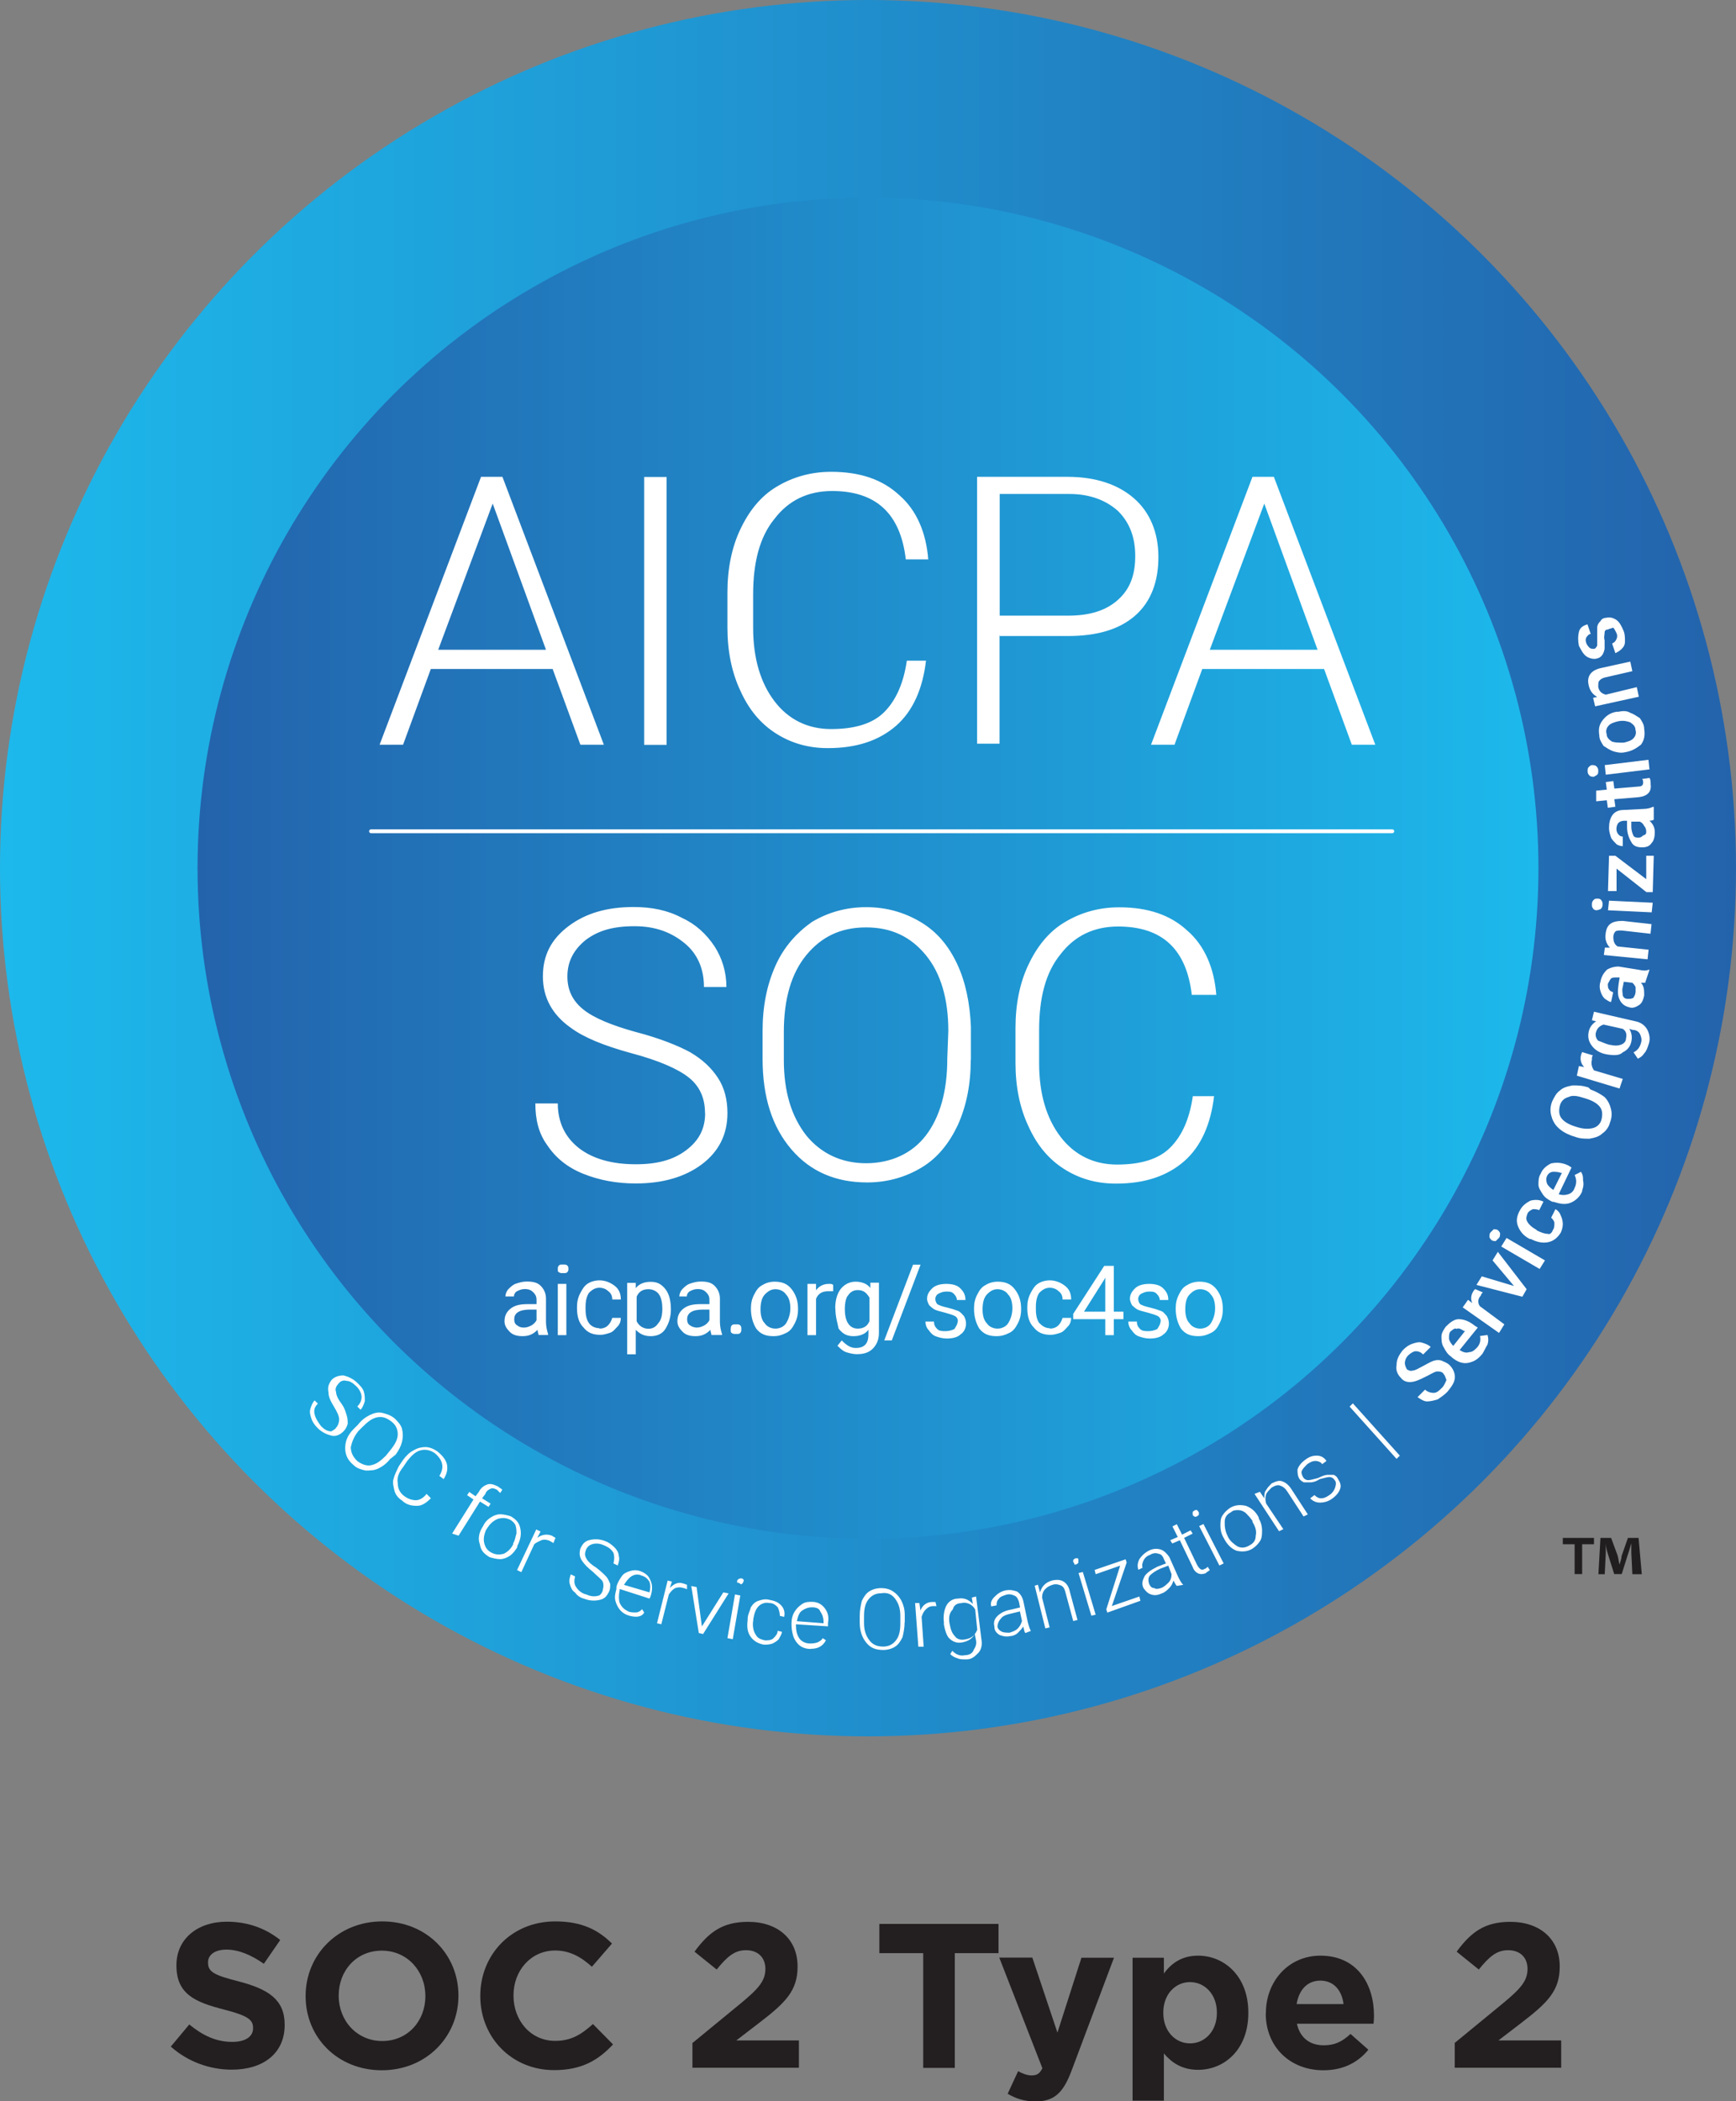
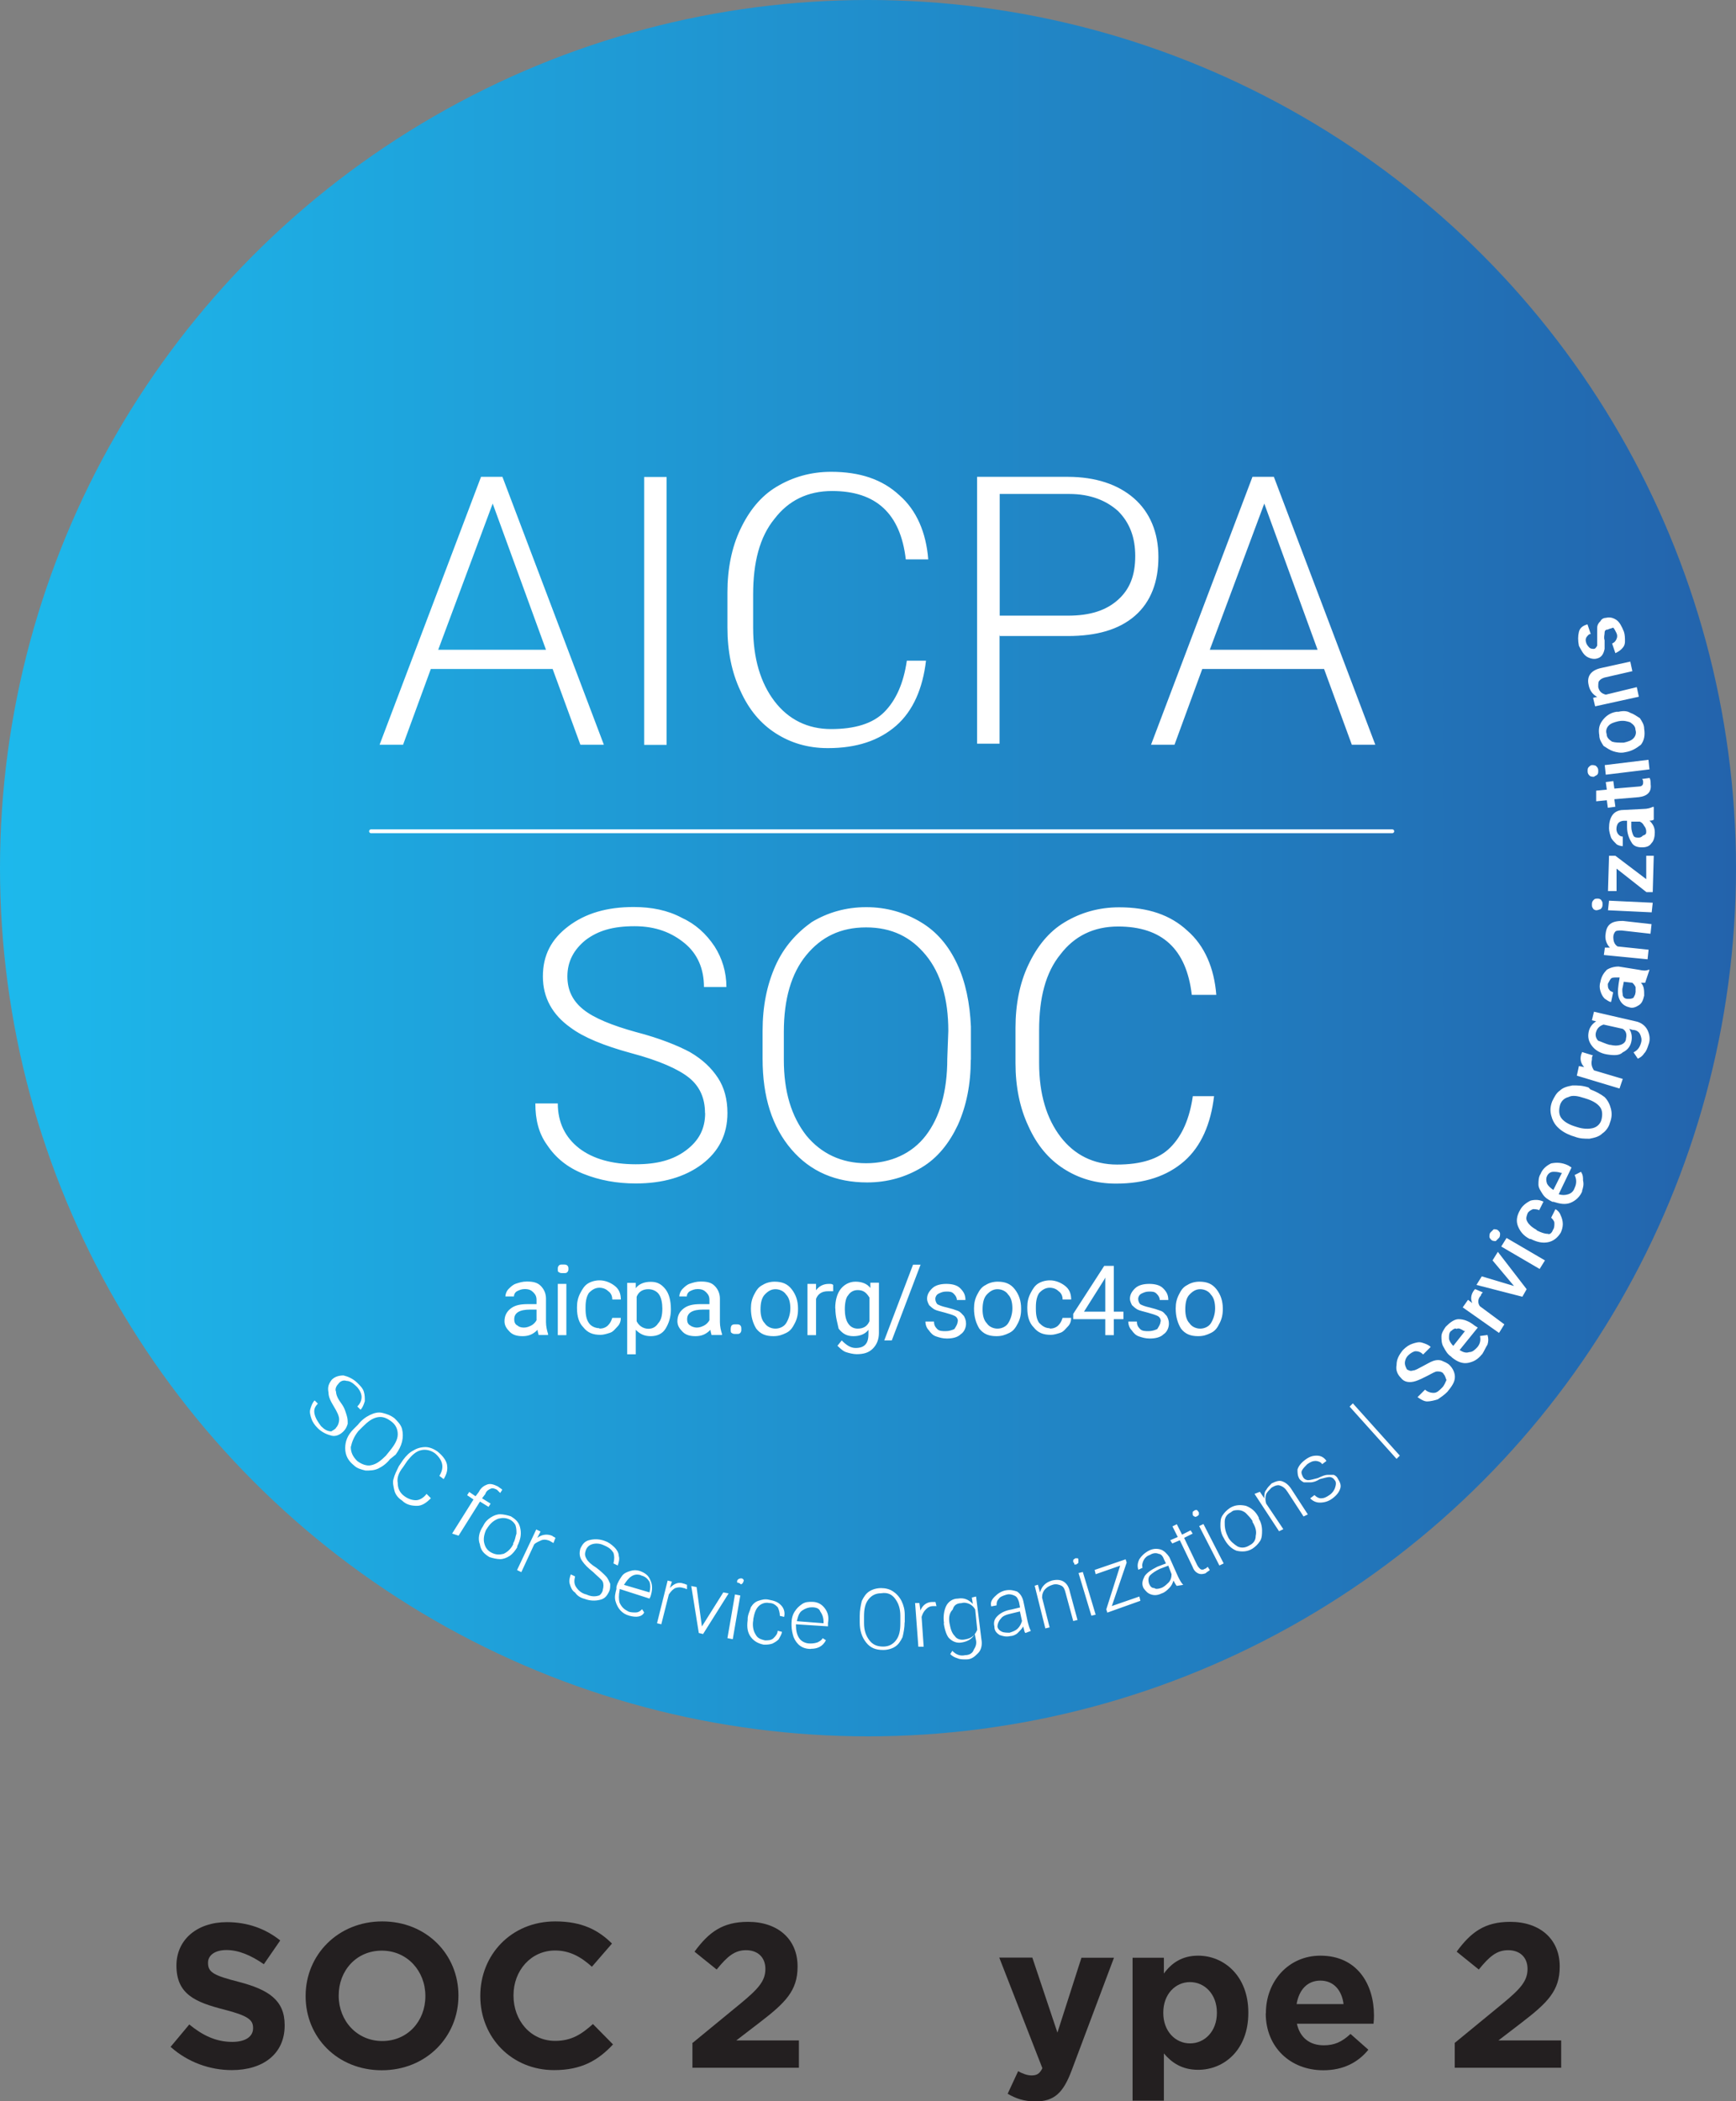
<svg xmlns="http://www.w3.org/2000/svg" xmlns:xlink="http://www.w3.org/1999/xlink" id="Layer_1" viewBox="0 0 117.58 142.29">
  <rect x="0" y="0" width="117.58" height="142.29" fill="#808080" stroke="none" />
  <defs>
    <linearGradient id="linear-gradient" x1="697.35" y1="521.55" x2="814.93" y2="521.55" gradientTransform="translate(814.93 580.34) rotate(-180)" gradientUnits="userSpaceOnUse">
      <stop offset="0" stop-color="#2363ac" />
      <stop offset="1" stop-color="#1db9ec" />
    </linearGradient>
    <linearGradient id="linear-gradient-2" x1="13.38" y1="58.79" x2="104.2" y2="58.79" gradientTransform="matrix(1,0,0,1,0,0)" xlink:href="#linear-gradient" />
  </defs>
  <circle cx="58.79" cy="58.79" r="58.79" style="fill:url(#linear-gradient); stroke-width:0px;" />
-   <circle cx="58.79" cy="58.79" r="45.41" style="fill:url(#linear-gradient-2); stroke-width:0px;" />
  <path d="M82.23,74.22c-.22,1.88-.87,3.4-2.02,4.41-1.16,1.01-2.67,1.52-4.63,1.52-1.37,0-2.53-.36-3.54-1.01s-1.81-1.59-2.39-2.89c-.58-1.23-.87-2.67-.87-4.26v-2.39c0-1.59.29-3.04.87-4.26.58-1.23,1.37-2.24,2.46-2.89,1.08-.65,2.31-1.01,3.69-1.01,1.95,0,3.47.51,4.63,1.59,1.16,1.01,1.81,2.53,1.95,4.34h-1.66c-.36-3.11-2.02-4.63-4.99-4.63-1.66,0-2.96.65-3.9,1.88-1.01,1.23-1.45,2.96-1.45,5.13v2.24c0,2.1.51,3.76,1.45,4.99.94,1.23,2.24,1.88,3.83,1.88s2.82-.36,3.61-1.16c.8-.8,1.3-1.95,1.52-3.47h1.45ZM65.75,71.76c0,1.66-.29,3.11-.87,4.41-.58,1.23-1.37,2.24-2.46,2.89-1.08.65-2.31,1.01-3.69,1.01-2.1,0-3.83-.72-5.13-2.24-1.3-1.52-1.95-3.54-1.95-6.14v-1.88c0-1.66.29-3.11.87-4.41.58-1.3,1.45-2.24,2.46-2.96,1.08-.65,2.31-1.01,3.69-1.01s2.6.36,3.69,1.01,1.88,1.59,2.46,2.82c.58,1.23.87,2.67.94,4.26v2.24h0ZM64.23,69.81c0-2.17-.51-3.9-1.52-5.13s-2.31-1.88-4.05-1.88-3.04.65-4.05,1.88c-1.01,1.23-1.52,2.96-1.52,5.2v1.88c0,2.17.51,3.83,1.52,5.13,1.01,1.23,2.39,1.88,4.05,1.88s3.11-.65,4.05-1.88c.94-1.23,1.45-2.96,1.45-5.2l.07-1.88h0ZM47.75,75.37c0-1.01-.36-1.81-1.08-2.39s-2.02-1.16-3.9-1.66c-1.88-.51-3.25-1.08-4.12-1.73-1.23-.87-1.88-2.02-1.88-3.47s.58-2.53,1.73-3.4,2.6-1.3,4.41-1.3c1.23,0,2.31.22,3.25.72.94.43,1.66,1.08,2.24,1.95.51.8.8,1.73.8,2.75h-1.52c0-1.23-.43-2.24-1.3-2.96-.87-.72-1.95-1.16-3.4-1.16s-2.46.29-3.32.94c-.8.65-1.23,1.45-1.23,2.46,0,.94.36,1.66,1.08,2.24.72.58,1.95,1.08,3.54,1.52,1.66.43,2.89.94,3.69,1.37.87.51,1.45,1.08,1.88,1.73s.65,1.45.65,2.39c0,1.45-.58,2.6-1.73,3.47-1.16.87-2.67,1.3-4.48,1.3-1.3,0-2.46-.22-3.54-.65-1.08-.43-1.88-1.08-2.46-1.95-.58-.8-.8-1.73-.8-2.82h1.52c0,1.3.51,2.31,1.45,3.04.94.72,2.24,1.08,3.83,1.08,1.45,0,2.53-.29,3.4-.94.87-.65,1.3-1.45,1.3-2.53M89.67,45.3h-8.24l-1.88,5.13h-1.59l6.87-18.14h1.45l6.87,18.14h-1.59l-1.88-5.13h0ZM81.94,44h7.3l-3.61-9.9-3.69,9.9h0ZM67.7,42.99v7.37h-1.52v-18.07h6.14c1.88,0,3.4.51,4.48,1.45s1.66,2.31,1.66,3.98-.51,3.04-1.59,3.98c-1.08.94-2.6,1.37-4.55,1.37h-4.63v-.07ZM67.7,41.69h4.63c1.52,0,2.6-.36,3.4-1.08s1.16-1.66,1.16-2.96c0-1.23-.36-2.24-1.16-3.04-.8-.72-1.88-1.16-3.32-1.16h-4.7v8.24ZM62.72,44.73c-.22,1.88-.87,3.4-2.02,4.41-1.16,1.01-2.67,1.52-4.63,1.52-1.37,0-2.53-.36-3.54-1.01s-1.81-1.59-2.39-2.89c-.58-1.23-.87-2.67-.87-4.26v-2.39c0-1.59.29-3.04.87-4.26.58-1.23,1.37-2.24,2.46-2.89,1.08-.65,2.31-1.01,3.69-1.01,1.95,0,3.47.51,4.63,1.59,1.16,1.01,1.81,2.53,1.95,4.34h-1.52c-.36-3.11-2.02-4.63-4.99-4.63-1.66,0-2.96.65-3.9,1.88-1.01,1.23-1.45,2.96-1.45,5.13v2.24c0,2.1.51,3.76,1.45,4.99.94,1.23,2.24,1.88,3.83,1.88s2.82-.36,3.61-1.16,1.3-1.95,1.52-3.47h1.3ZM43.63,50.44h1.52v-18.14h-1.52v18.14ZM37.42,45.3h-8.24l-1.88,5.13h-1.59l6.87-18.14h1.45l6.87,18.14h-1.59l-1.88-5.13ZM29.68,44h7.3l-3.61-9.9-3.69,9.9ZM108.9,42.63c-.14,0-.22.07-.22.22s-.07.29,0,.51v.58c-.07.36-.22.58-.51.65-.22.07-.51,0-.72-.14s-.36-.43-.51-.72c-.07-.36-.07-.65,0-.94s.29-.43.58-.51l.22.65c-.14,0-.22.14-.29.22-.07.14-.07.22,0,.43.07.14.14.22.22.29s.22.07.29.07.14-.07.22-.22v-1.23c0-.14.07-.29.22-.43.07-.14.22-.22.36-.22.29-.07.51,0,.72.14s.36.43.51.8c.07.22.07.43.07.65s-.07.36-.22.51-.29.22-.43.29l-.22-.65c.14-.07.22-.14.29-.29.07-.14.07-.29,0-.43s-.14-.29-.22-.36c-.14.07-.29.07-.36.14M107.89,47.26l.29-.07c-.29-.14-.51-.43-.58-.8-.14-.58.14-1.01.87-1.16l1.95-.43.14.65-1.88.43c-.22.07-.29.14-.36.22-.07.07-.07.22-.07.43.07.29.22.43.51.51l2.1-.51.14.65-2.96.65-.14-.58ZM110.06,50.94c-.29.07-.58,0-.8-.07s-.43-.22-.65-.36c-.14-.22-.29-.43-.29-.72-.07-.43,0-.72.22-1.01s.51-.51.94-.58h.14c.29-.07.58-.07.8.07.22.07.43.22.65.36.14.22.29.43.29.72.07.43,0,.8-.22,1.08-.29.22-.58.43-1.08.51h0ZM109.98,50.29c.29-.07.51-.14.65-.29.14-.14.22-.36.14-.58,0-.22-.14-.36-.36-.51-.22-.07-.43-.14-.8-.07-.29.07-.51.14-.65.29-.14.14-.22.36-.14.58,0,.22.14.36.36.51.22.07.43.07.8.07ZM107.96,52.6c-.07,0-.22,0-.29-.07-.07-.07-.14-.14-.14-.29s0-.22.07-.29.14-.14.22-.14.22,0,.29.07c.07.07.14.14.14.29s0,.22-.07.29-.14.07-.22.14h0ZM111.65,51.45l.07.65-2.96.36-.07-.65,2.96-.36h0ZM108.11,53.54l.72-.07-.07-.51.51-.07.07.51,1.66-.14c.14,0,.22-.07.22-.07.07-.07.07-.14.07-.22s0-.14-.07-.22l.51-.07c.07.14.07.29.07.43.07.51-.22.8-.8.87l-1.66.14.07.51-.51.07-.07-.51-.72.07v-.72h0ZM112.01,55.5c-.07.07-.22.07-.29.07.22.22.36.43.36.8,0,.29-.07.58-.22.72-.14.22-.36.29-.65.29s-.58-.07-.72-.36c-.14-.22-.29-.58-.29-1.01v-.43h-.22c-.14,0-.29.07-.36.14s-.14.22-.14.43c0,.14.07.29.14.36.07.07.14.14.29.14v.65c-.14,0-.36-.07-.43-.14-.14-.14-.29-.29-.36-.43-.07-.22-.14-.43-.14-.65,0-.36.07-.65.22-.87.14-.22.43-.36.72-.36l1.37-.07c.29,0,.51-.07.65-.14h.07v.87h0ZM111.5,56.29c0-.14-.07-.29-.14-.36-.07-.14-.14-.22-.29-.29h-.58v.36c0,.22.07.43.14.58.07.14.22.14.36.14s.22-.07.29-.14c.22-.07.22-.14.22-.29h0ZM111.5,59.54v-1.59h.51l-.07,2.46h-.43l-2.02-1.59v1.52h-.58l.07-2.39h.43l2.1,1.59ZM108.11,61.64c-.07,0-.22-.07-.22-.14-.07-.07-.07-.14-.07-.29s.07-.22.14-.29c.07-.07.14-.07.29-.07.07,0,.22.07.22.14.07.07.07.14.07.29s-.07.22-.14.29c-.07,0-.14.07-.29.07h0ZM111.94,61.13l-.07.65-2.96-.14.07-.65,2.96.14h0ZM108.68,64.17h.36c-.22-.22-.36-.58-.29-.94.07-.65.43-.87,1.16-.87l1.95.22-.07.65-1.95-.22c-.22,0-.36,0-.43.07s-.14.22-.14.36c0,.29.07.51.29.65l2.1.22-.07.65-2.96-.29.07-.51h0ZM111.43,66.55h-.29c.22.22.22.51.22.87-.07.29-.14.51-.36.65-.22.14-.43.22-.65.14-.29-.07-.51-.22-.65-.51-.14-.29-.14-.58-.07-1.08l.07-.43h-.22c-.14,0-.29,0-.36.07s-.14.22-.22.36c0,.14,0,.29.07.36.07.14.14.14.29.22l-.14.65c-.14,0-.29-.14-.43-.22-.14-.14-.22-.29-.29-.51-.07-.22-.07-.43,0-.65.07-.36.22-.58.43-.8.22-.14.51-.22.8-.22l1.37.22c.29.07.51.07.65,0h.07l-.29.87h0ZM110.78,67.2v-.36c-.07-.14-.14-.22-.22-.29l-.58-.07-.07.36c-.07.22,0,.43,0,.58.07.14.14.22.36.22.14,0,.22,0,.36-.07.07-.14.14-.22.14-.36h0ZM108.83,71.4c-.43-.07-.8-.29-1.01-.58-.22-.29-.29-.58-.22-.94.07-.36.29-.58.51-.72l-.29-.07.14-.58,2.82.65c.36.07.65.29.8.58.14.29.22.65.07,1.01-.07.22-.14.43-.29.58-.14.22-.29.29-.43.36l-.29-.43c.29-.14.43-.36.51-.65.07-.22,0-.43-.07-.58-.07-.14-.22-.29-.51-.29l-.22-.07c.14.22.22.51.14.87s-.29.58-.58.72c-.22.22-.58.22-1.08.14M109.05,70.75c.29.07.51.07.72,0s.36-.22.36-.43c.07-.29,0-.51-.22-.65l-1.3-.29c-.22.07-.43.22-.51.51-.07.22,0,.43.14.58.22.07.51.22.8.29M107.89,71.47c-.07.07-.07.14-.07.29-.07.29,0,.51.14.72l1.95.58-.22.65-2.89-.87.14-.65.36.07c-.22-.22-.29-.51-.22-.8,0-.07.07-.14.07-.22l.72.22h0ZM107.74,73.78c.36.14.65.29.94.51.22.22.36.51.43.8s.07.58-.07.94c-.07.29-.29.58-.51.72-.22.22-.51.29-.87.36-.36,0-.65,0-1.01-.14l-.22-.07c-.36-.14-.65-.29-.94-.58-.22-.22-.36-.51-.43-.8s-.07-.58.07-.94c.14-.29.29-.58.51-.72.22-.22.51-.29.87-.36.36,0,.65,0,1.08.14l.14.14h0ZM107.31,74.36c-.43-.14-.8-.22-1.08-.07-.29.07-.51.29-.58.58s-.07.58.07.8c.14.22.43.43.87.58l.22.07c.43.14.8.14,1.08.07s.51-.29.58-.58.07-.58-.07-.8c-.14-.22-.43-.43-.87-.58l-.22-.07h0ZM107.17,80.65c-.14.36-.43.65-.8.8-.36.14-.72.07-1.16-.07h-.07c-.29-.14-.51-.29-.65-.51s-.29-.43-.29-.65,0-.51.14-.72c.14-.36.43-.58.72-.72.36-.07.72-.07,1.16.14l.22.14-.87,1.81c.22.07.43.07.65,0,.22-.07.36-.22.43-.43.14-.29.14-.58,0-.87l.43-.22c.14.22.14.36.14.58.07.29,0,.51-.07.72M104.78,79.64c-.07.14-.07.29,0,.51.07.14.22.29.43.43l.58-1.16h-.07c-.22-.07-.36-.07-.51-.07-.22,0-.36.14-.43.29M105.21,83.25c.07-.14.07-.29.07-.43s-.14-.29-.22-.36l.29-.58c.14.07.29.22.36.43.07.14.14.36.14.58s-.07.43-.14.58c-.22.36-.51.58-.87.65-.36.07-.72,0-1.16-.22h-.07c-.43-.22-.65-.51-.8-.87-.14-.36-.07-.72.14-1.08.14-.29.43-.51.72-.65.29-.07.58-.07.87.07l-.29.58c-.14-.07-.29-.07-.43-.07-.14.07-.29.14-.36.29-.07.22-.14.36,0,.58.07.14.29.36.58.51l.07.07c.29.14.51.22.72.22.14.07.29-.07.36-.29M101.02,83.97c-.07-.07-.14-.14-.14-.22s0-.22.07-.29l.22-.22c.07,0,.22,0,.29.07.07.07.14.14.14.22s0,.22-.07.29l-.22.22c-.07,0-.22,0-.29-.07h0ZM104.64,85.35l-.36.58-2.6-1.52.36-.58,2.6,1.52ZM102.54,87.08l-1.45-1.73.36-.58,1.95,2.53-.29.51-3.11-.8.36-.58,2.17.65ZM100.44,87.51c-.07.07-.14.14-.14.22-.22.22-.22.51-.07.72l1.66,1.23-.36.58-2.46-1.73.36-.51.29.22c-.14-.29-.07-.58.07-.8.07-.07.07-.14.14-.14l.51.22h0ZM100.37,91.71c-.29.36-.58.51-.94.58s-.72-.07-1.08-.36l-.07-.07c-.22-.14-.36-.36-.51-.65-.14-.22-.14-.51-.14-.72s.14-.43.29-.65c.29-.29.58-.51.87-.51.36,0,.72.14,1.08.43l.22.14-1.23,1.52c.22.14.43.22.65.14.22,0,.36-.14.51-.29.22-.22.29-.51.22-.8l.51-.07c.07.22.07.43,0,.65-.14.22-.22.43-.36.65M98.28,90.12c-.14.14-.14.29-.14.51,0,.14.14.36.29.51l.8-1.01h-.07c-.22-.14-.36-.22-.51-.14-.07-.07-.22,0-.36.14M97.77,93.01c-.14-.14-.29-.14-.43-.14s-.36.14-.65.29-.58.29-.8.36c-.43.14-.8.07-1.01-.22-.22-.22-.36-.51-.29-.87,0-.36.14-.65.43-1.01.22-.22.43-.36.65-.43.22-.07.43-.14.65-.07.22.07.43.14.58.29l-.51.51c-.14-.14-.29-.22-.51-.22-.14,0-.36.14-.51.29s-.22.36-.22.51.07.29.14.43c.14.07.22.14.43.07.14,0,.36-.14.65-.29s.51-.29.72-.36.43-.07.58,0,.36.14.51.29c.22.22.36.51.36.8,0,.36-.22.65-.51,1.01-.22.22-.43.36-.65.51-.22.07-.51.14-.72.14s-.43-.14-.65-.29l.51-.51c.14.14.36.22.58.22s.36-.14.58-.36c.14-.14.22-.36.29-.51-.07-.14-.07-.29-.22-.43M94.81,98.57l-.22.22-3.18-3.54.22-.22,3.18,3.54ZM90.4,100.24c-.07-.14-.22-.22-.36-.22s-.36.07-.65.14c-.22.14-.43.22-.65.22h-.43c-.14-.07-.22-.14-.29-.22-.14-.22-.14-.43-.14-.65.07-.22.22-.43.51-.65.29-.22.51-.29.8-.29s.51.14.65.36l-.29.22c-.07-.14-.29-.22-.43-.22-.22,0-.36.07-.58.22-.14.14-.29.29-.36.43-.07.14,0,.29.07.43.07.14.22.22.36.22s.36-.07.65-.14c.29-.14.51-.22.65-.22h.43c.14.07.22.14.29.29.14.22.22.43.14.65-.07.22-.22.43-.51.65-.29.22-.58.29-.87.29s-.51-.14-.65-.29l.29-.22c.14.14.29.22.43.22.22,0,.36-.07.58-.22s.29-.29.36-.43c.14-.36.07-.51,0-.58M85.34,101.03l.29.43c0-.22,0-.43.14-.58.07-.14.22-.29.36-.43.29-.14.51-.22.72-.14s.43.22.65.58l1.08,1.66-.29.14-1.08-1.66c-.14-.22-.29-.36-.51-.43-.14-.07-.36,0-.58.14-.14.14-.29.29-.36.43-.07.22-.07.43,0,.65l1.16,1.73-.29.14-1.66-2.53.36-.14h0ZM82.88,104.14c-.14-.22-.22-.51-.22-.8s0-.51.14-.72.29-.36.51-.51c.36-.22.72-.22,1.08-.14.36.14.65.36.87.8v.07c.14.22.22.51.22.8,0,.22,0,.51-.14.72s-.29.36-.51.51c-.36.22-.72.22-1.08.14-.36-.14-.65-.43-.87-.87h0ZM83.17,104.07c.14.29.43.51.65.65.29.14.58.07.8-.07.29-.14.43-.36.43-.65.07-.29,0-.58-.22-.94v-.07c-.14-.22-.29-.36-.43-.51-.14-.14-.36-.22-.51-.22-.22,0-.36,0-.51.14-.29.14-.43.36-.43.65,0,.29,0,.58.22,1.01h0ZM80.78,102.55v-.14c0-.07.07-.07.14-.14.07,0,.14-.07.14,0,.07,0,.07.07.14.14v.14c0,.07-.07.07-.14.14-.07,0-.14.07-.14,0-.07,0-.14-.07-.14-.14h0ZM82.88,105.87l-.29.14-1.37-2.67.29-.14,1.37,2.67ZM79.7,103.2l.36.72.58-.29.14.22-.58.29.87,1.81c.07.14.14.22.22.29.07.07.22.07.29,0,.07,0,.14-.07.22-.14l.14.22c-.07.07-.22.14-.29.22-.22.07-.36.07-.51,0s-.29-.22-.36-.43l-.87-1.81-.51.22-.14-.22.51-.22-.36-.72.29-.14h0ZM79.7,107.39c-.07-.07-.14-.22-.22-.36-.07.22-.14.36-.29.51s-.29.29-.51.36c-.29.14-.51.14-.72.07-.22-.07-.36-.22-.51-.43-.14-.29-.07-.51.07-.8.14-.22.43-.43.87-.65l.58-.22-.14-.29c-.07-.22-.22-.36-.36-.36-.14-.07-.36-.07-.58.07-.22.07-.36.22-.43.36s-.14.36-.07.51l-.29.14c-.07-.22-.07-.43.07-.72.14-.22.36-.43.65-.58s.58-.14.8-.07c.22.07.43.29.58.51l.58,1.3c.14.29.22.43.36.58h0l-.43.07h0ZM78.62,107.54c.22-.07.36-.22.51-.36s.22-.36.22-.58l-.22-.58-.58.22c-.29.14-.51.29-.65.43-.14.14-.14.36-.07.58.07.14.14.29.36.29.07.07.22.07.43,0ZM75.29,108.76l1.88-.65.07.29-2.24.8-.07-.22.94-2.96-1.66.58-.07-.29,2.1-.72.07.22-1.01,2.96ZM72.69,105.8v-.14c0-.07.07-.07.14-.14h.14c.07,0,.07.07.07.14v.14c0,.07-.07.07-.14.14h-.14c0-.07,0-.14-.07-.14h0ZM74.21,109.34l-.29.07-.87-2.89.29-.07.87,2.89ZM70.3,107.32l.14.51c.07-.22.14-.36.29-.51.14-.14.29-.22.51-.29.29-.07.58-.07.8.07.22.14.36.36.43.72l.51,1.88-.29.07-.51-1.88c-.07-.29-.14-.43-.29-.51-.14-.07-.36-.14-.58-.07-.22.07-.36.14-.51.29s-.22.36-.22.58l.51,2.02-.29.07-.72-2.89.22-.07h0ZM69.44,110.57c-.07-.07-.07-.22-.14-.43-.07.14-.22.29-.36.43-.14.14-.36.22-.51.22-.29.07-.51,0-.72-.07-.22-.14-.36-.29-.36-.58-.07-.29,0-.51.22-.72s.51-.36.94-.43l.58-.14-.07-.36c-.07-.22-.14-.36-.29-.43-.14-.07-.36-.14-.58-.07-.22.07-.43.14-.51.29-.14.14-.14.29-.14.43l-.36.07c-.07-.22,0-.43.22-.65.22-.22.43-.36.72-.43.36-.07.58,0,.8.07.22.14.36.36.43.65l.29,1.37c.07.29.14.51.22.65h0l-.36.14h0ZM68.35,110.57c.22-.07.43-.14.58-.29.14-.14.22-.29.29-.51l-.14-.65-.58.14c-.29.07-.58.14-.72.36-.14.14-.22.36-.22.51s.14.29.29.36c.14.07.36.07.51.07h0ZM63.94,109.92c-.07-.43,0-.87.14-1.16.14-.29.43-.51.8-.51.43-.07.72.07,1.01.36l-.07-.43.29-.07.36,2.89c.07.36,0,.72-.22.94s-.43.43-.8.43c-.22,0-.43,0-.58-.07-.22-.07-.36-.14-.51-.29l.14-.22c.29.29.58.36.87.29.29,0,.51-.14.58-.36.14-.22.22-.43.14-.72l-.07-.36c-.14.29-.43.51-.87.58-.36.07-.65-.07-.87-.29-.14-.14-.29-.51-.36-1.01h0ZM64.31,109.92c.07.36.14.65.36.87.14.22.43.29.72.22.43-.07.65-.29.8-.65l-.14-1.37c-.07-.14-.22-.29-.36-.36s-.36-.14-.58-.07c-.29,0-.51.14-.58.43-.22.22-.29.51-.22.94h0ZM63.44,108.76h-.22c-.22,0-.36.07-.51.22s-.22.29-.29.51l.14,2.02h-.36l-.22-2.96h.29l.07.51c.14-.36.43-.58.8-.58h.22l.07.29h0ZM61.27,109.85c0,.36-.07.72-.14,1.01-.14.29-.29.51-.51.65-.22.14-.51.22-.8.22-.51,0-.87-.14-1.16-.51s-.43-.8-.43-1.37v-.43c0-.36.07-.72.14-1.01.14-.29.29-.51.51-.65.22-.14.51-.22.8-.22s.58.07.8.22c.22.14.43.36.58.65.14.29.22.58.22.94v.51h0ZM60.98,109.41c0-.51-.14-.87-.36-1.16-.22-.29-.51-.43-.94-.36-.36,0-.65.14-.87.43-.22.29-.29.65-.29,1.16v.43c0,.51.14.87.36,1.16.22.29.51.43.94.43.36,0,.65-.14.87-.43.22-.29.29-.65.29-1.16v-.51ZM54.91,111.66c-.58,0-.94-.29-1.16-.8-.07-.22-.14-.51-.14-.8v-.14c0-.29.07-.58.22-.8.14-.22.29-.36.51-.51.22-.14.43-.14.65-.14.36,0,.65.14.87.43.22.29.29.58.22,1.01v.22l-2.17-.14v.07c0,.36.07.65.22.87.14.22.43.36.72.36.14,0,.29,0,.51-.07.14-.07.29-.14.36-.29l.22.14c-.22.43-.58.58-1.01.58M54.98,108.84c-.22,0-.43.07-.65.22s-.29.43-.36.72l1.81.14v-.07c0-.29-.07-.51-.22-.72-.07-.22-.29-.29-.58-.29M51.8,111.08c.22,0,.43,0,.58-.14.14-.14.29-.29.29-.51l.29.07c0,.14-.14.36-.22.51-.14.14-.29.22-.43.29-.22.07-.36.07-.58.07-.36-.07-.65-.22-.87-.51s-.29-.65-.22-1.16v-.07c0-.29.14-.51.22-.8.14-.22.29-.36.51-.43.22-.07.43-.14.72-.07.36.07.58.14.8.36.22.22.29.51.22.8l-.29-.07c0-.22-.07-.43-.14-.58-.14-.14-.29-.29-.58-.29-.29-.07-.58.07-.72.22-.22.22-.29.51-.36.87v.07c-.07.36,0,.72.14.94.14.29.36.36.65.43M49.63,111l-.36-.07.51-2.96.36.07-.51,2.96ZM49.92,107.1c0-.14.14-.22.29-.22.07,0,.14.07.14.07,0,.07.07.07,0,.14,0,.07-.07.14-.07.14-.07.07-.14.07-.14,0-.07,0-.14-.07-.14-.07-.07.07-.07,0-.07-.07h0ZM47.54,110.14l1.45-2.31.36.07-1.73,2.75-.29-.07-.51-3.18.36.07.36,2.67ZM46.53,107.61c-.07,0-.14-.07-.22-.07-.22-.07-.36-.07-.58,0-.14.07-.29.22-.43.43l-.51,2.02-.29-.07.72-2.89.29.07-.14.43c.29-.29.58-.43.94-.29.07,0,.14.07.22.07v.29ZM42.62,109.41c-.51-.14-.8-.51-.94-1.01-.07-.29,0-.51.07-.8v-.14c.07-.29.22-.51.36-.72s.36-.29.58-.36.43-.07.65,0c.36.14.58.29.72.65.14.29.14.65,0,1.08l-.07.14-2.02-.65v.07c-.07.36-.07.65,0,.87.14.29.29.43.58.58.14.07.36.07.51.07s.29-.07.43-.22l.14.22c-.14.29-.51.36-1.01.22M43.42,106.67c-.22-.07-.43-.07-.65.07-.22.14-.36.36-.51.58l1.73.51h0c.07-.29.07-.51,0-.72-.14-.22-.29-.36-.58-.43M40.82,107.68c.07-.22.07-.43,0-.58s-.36-.36-.65-.65c-.36-.29-.58-.51-.72-.72-.22-.29-.22-.58-.14-.87.14-.29.29-.51.65-.58.29-.07.65-.07,1.01.07.22.07.43.22.65.43.14.14.29.36.29.58.07.22,0,.43-.07.65l-.29-.14c.07-.29.07-.51,0-.72-.14-.22-.29-.36-.65-.51-.29-.14-.58-.14-.8-.07-.22.07-.36.22-.43.43s-.07.36.07.58c.07.14.29.36.65.58.29.22.51.43.65.58.14.14.22.36.29.51,0,.22,0,.36-.07.51-.14.29-.29.51-.65.58-.29.07-.65.07-1.01-.07-.29-.07-.51-.22-.65-.43-.22-.14-.29-.36-.36-.58s0-.43.07-.65l.29.14c-.07.29-.07.51.07.72s.36.43.72.51c.29.14.58.14.8.07.07,0,.22-.14.29-.36M37.49,104.5c-.07-.07-.14-.07-.22-.14-.14-.07-.36-.14-.58-.07-.14.07-.36.14-.51.29l-.87,1.88-.29-.14,1.3-2.75.29.14-.22.43c.29-.22.65-.29,1.01-.14.07.07.14.07.22.14l-.14.36h0ZM32.72,103.34c.14-.29.29-.43.51-.58.22-.14.43-.22.65-.22s.51.07.72.14c.36.22.58.43.65.87.07.36,0,.72-.22,1.16v.07c-.14.22-.29.43-.51.58-.22.14-.43.22-.65.22s-.51-.07-.72-.14c-.36-.22-.58-.43-.65-.87-.14-.36-.07-.8.22-1.23h0ZM32.94,103.56c-.14.29-.22.65-.14.94.07.29.22.51.51.65.29.14.51.14.8.07.29-.14.51-.36.65-.65v-.07c.14-.22.14-.43.22-.65,0-.22,0-.36-.07-.58-.07-.14-.22-.29-.36-.36-.29-.14-.51-.14-.8-.07-.36.14-.58.36-.8.72h0ZM30.62,103.85l1.45-2.31-.43-.29.14-.22.43.29.22-.29c.14-.29.36-.43.58-.51.22-.07.43,0,.72.14.07.07.22.14.29.22l-.14.22c-.07-.07-.14-.14-.22-.22-.14-.07-.29-.14-.43-.07-.14.07-.29.14-.36.36l-.22.29.58.36-.14.22-.58-.36-1.45,2.31-.43-.14ZM29.18,101.46c-.29.29-.58.51-.94.51s-.72-.07-1.01-.36c-.22-.14-.43-.36-.51-.65-.07-.29-.14-.58-.07-.8.07-.29.22-.58.36-.87l.29-.43c.22-.29.43-.51.72-.65.22-.14.51-.22.8-.22s.58.14.8.29c.36.29.58.58.65.87.07.36,0,.65-.22,1.01l-.29-.22c.36-.58.22-1.08-.29-1.52-.29-.22-.65-.29-.94-.22-.36.07-.65.36-.94.72l-.29.43c-.29.36-.43.72-.36,1.08,0,.36.14.65.43.87.29.22.58.29.8.29s.51-.14.72-.43l.29.29h0ZM26.43,98.79c-.22.29-.51.51-.8.65-.29.14-.58.14-.87.14-.29-.07-.58-.14-.8-.36-.36-.29-.58-.65-.58-1.16,0-.43.14-.87.58-1.3l.29-.29c.22-.29.51-.51.8-.65.29-.14.58-.22.87-.14s.51.14.8.36c.22.22.43.43.51.72.07.29.07.58,0,.87s-.22.58-.43.87l-.36.29ZM26.43,98.21c.29-.36.51-.72.51-1.08s-.14-.65-.43-.87c-.29-.22-.58-.36-.94-.29s-.65.29-1.01.65l-.29.29c-.29.36-.43.72-.51,1.08,0,.36.14.65.43.94.29.22.65.36.94.29.36-.07.65-.29,1.01-.65l.29-.36h0ZM22.75,96.69c.14-.14.22-.36.22-.58s-.14-.51-.36-.87-.36-.65-.36-.94c-.07-.36,0-.58.22-.87.22-.22.51-.29.8-.29.29.07.65.22.94.51.22.22.36.36.43.58s.07.43.07.65c-.07.22-.14.43-.29.58l-.22-.22c.22-.22.29-.43.29-.65s-.14-.51-.36-.72-.43-.36-.65-.36c-.22-.07-.43,0-.58.22-.14.14-.22.36-.14.51,0,.22.14.51.36.8.22.29.29.58.36.8s.07.36.07.58c-.07.22-.14.36-.29.51-.22.22-.51.36-.8.29-.29-.07-.65-.22-.94-.51-.22-.22-.36-.43-.43-.65-.07-.22-.14-.43-.07-.65.07-.22.14-.43.29-.58l.22.22c-.22.22-.29.43-.22.72.07.29.22.51.43.8.22.22.43.36.72.36-.07,0,.14-.07.29-.22" style="fill:#fff; fill-rule:evenodd; stroke-width:0px;" />
  <line x1="25.13" y1="56.29" x2="94.3" y2="56.29" style="fill:none; stroke:#fff; stroke-linecap:round; stroke-linejoin:round; stroke-width:.26px;" />
  <path d="M79.63,88.6c0-.36.07-.65.22-.94.14-.29.29-.51.58-.65.22-.14.51-.22.8-.22.51,0,.87.14,1.16.51s.43.8.43,1.3v.07c0,.36-.07.65-.22.94-.14.29-.29.51-.58.65-.29.14-.51.22-.87.22-.51,0-.87-.14-1.16-.51-.22-.36-.36-.8-.36-1.37h0ZM80.28,88.67c0,.36.07.72.29.94.14.22.43.36.72.36s.58-.14.72-.36.29-.58.29-1.01c0-.36-.07-.72-.29-.94-.14-.22-.43-.36-.72-.36s-.51.14-.72.36c-.22.22-.29.58-.29,1.01h0ZM78.62,89.47c0-.14-.07-.29-.22-.36s-.36-.14-.65-.22-.58-.14-.72-.22-.29-.22-.36-.29c-.07-.14-.14-.29-.14-.43,0-.29.14-.51.36-.72s.58-.29.94-.29.72.07.94.29c.22.22.36.43.36.8h-.58c0-.14-.07-.29-.22-.43-.14-.14-.29-.14-.51-.14s-.36.07-.51.14c-.14.07-.22.22-.22.36s.07.29.14.36c.14.07.29.14.65.22.29.07.51.14.72.22.22.07.29.22.43.36.07.14.14.29.14.51,0,.29-.14.58-.36.72-.22.22-.58.29-.94.29-.29,0-.51-.07-.72-.14-.22-.07-.36-.22-.51-.43-.14-.14-.22-.36-.22-.58h.58c0,.22.07.36.22.51.14.14.36.14.58.14s.43-.07.58-.14c.14-.22.22-.36.22-.51M75.44,88.82h.65v.51h-.65v1.08h-.58v-1.08h-2.17v-.36l2.1-3.25h.65v3.11h0ZM73.41,88.82h1.45v-2.31l-.07.14-1.37,2.17ZM71.1,89.97c.22,0,.43-.07.58-.22.14-.14.22-.29.29-.51h.58c0,.22-.07.43-.22.58-.14.14-.29.36-.51.43-.22.07-.43.14-.65.14-.51,0-.87-.14-1.16-.51-.29-.29-.43-.72-.43-1.3v-.07c0-.36.07-.65.22-.94s.29-.51.51-.65c.22-.14.51-.22.8-.22.36,0,.72.14,1.01.36s.43.51.43.94h-.58c0-.22-.07-.43-.29-.58-.14-.14-.36-.22-.58-.22-.29,0-.51.14-.72.36-.14.22-.22.51-.22.94v.14c0,.43.07.72.22.94.22.22.43.36.72.36M65.97,88.6c0-.36.07-.65.22-.94s.29-.51.58-.65c.22-.14.51-.22.8-.22.51,0,.87.14,1.16.51s.43.8.43,1.3v.07c0,.36-.07.65-.22.94s-.29.51-.58.65-.51.22-.87.22c-.51,0-.87-.14-1.16-.51-.22-.36-.36-.8-.36-1.37h0ZM66.55,88.67c0,.36.07.72.29.94.14.22.43.36.72.36s.58-.14.72-.36.29-.58.29-1.01c0-.36-.07-.72-.29-.94-.14-.22-.43-.36-.72-.36s-.51.14-.72.36-.29.58-.29,1.01h0ZM64.88,89.47c0-.14-.07-.29-.22-.36-.14-.07-.36-.14-.65-.22s-.58-.14-.72-.22-.29-.22-.36-.29c-.07-.14-.14-.29-.14-.43,0-.29.14-.51.36-.72s.58-.29.94-.29.72.07.94.29c.22.22.36.43.36.8h-.58c0-.14-.07-.29-.22-.43-.14-.14-.29-.14-.51-.14s-.36.07-.51.14c-.14.07-.22.22-.22.36s.07.29.14.36c.14.07.29.14.65.22.29.07.51.14.72.22s.29.22.43.36c.07.14.14.29.14.51,0,.29-.14.58-.36.72-.22.22-.58.29-.94.29-.29,0-.51-.07-.72-.14-.22-.07-.36-.22-.51-.43-.14-.14-.22-.36-.22-.58h.58c0,.22.07.36.22.51.14.14.36.14.58.14s.43-.07.58-.14c.14-.22.22-.36.22-.51M60.4,90.77h-.51l1.95-5.13h.51l-1.95,5.13ZM56.57,88.6c0-.58.14-1.01.36-1.3.22-.29.58-.51,1.01-.51s.8.14,1.01.43v-.36h.58v3.4c0,.43-.14.8-.43,1.08s-.65.36-1.08.36c-.22,0-.51-.07-.72-.14-.22-.07-.43-.29-.58-.43l.29-.36c.29.29.58.51.94.51.29,0,.51-.07.65-.22.14-.14.22-.36.22-.72v-.29c-.22.29-.58.43-1.01.43s-.72-.14-1.01-.51c-.07-.36-.22-.8-.22-1.37M57.22,88.67c0,.36.07.72.22.94.14.22.36.36.65.36.36,0,.65-.14.8-.51v-1.59c-.22-.36-.43-.51-.8-.51-.29,0-.51.14-.65.36-.14.14-.22.51-.22.94M56.36,87.44h-.29c-.36,0-.65.14-.8.51v2.46h-.58v-3.47h.58v.43c.22-.29.51-.43.87-.43.14,0,.22,0,.29.07v.43h-.07ZM50.86,88.6c0-.36.07-.65.22-.94s.29-.51.58-.65c.22-.14.51-.22.8-.22.51,0,.87.14,1.16.51s.43.8.43,1.3v.07c0,.36-.07.65-.22.94s-.29.51-.58.65-.51.22-.87.22c-.51,0-.87-.14-1.16-.51-.22-.36-.36-.8-.36-1.37h0ZM51.51,88.67c0,.36.07.72.29.94.14.22.43.36.72.36s.58-.14.72-.36.29-.58.29-1.01c0-.36-.07-.72-.29-.94-.14-.22-.43-.36-.72-.36s-.51.14-.72.36-.29.58-.29,1.01h0ZM49.49,90.04c0-.07,0-.22.07-.29.07-.07.14-.07.29-.07s.22,0,.29.07.07.14.07.29c0,.07,0,.14-.07.22s-.14.07-.29.07-.22,0-.29-.07c-.07,0-.07-.14-.07-.22M48.19,90.41c0-.07-.07-.22-.07-.36-.29.29-.58.43-1.01.43-.36,0-.65-.07-.87-.29-.22-.22-.36-.43-.36-.72,0-.36.14-.65.43-.87s.65-.29,1.16-.29h.58v-.29c0-.22-.07-.36-.22-.51-.14-.14-.29-.22-.58-.22-.22,0-.36.07-.51.14-.14.07-.22.22-.22.36h-.51c0-.14.07-.36.22-.51.14-.14.29-.29.51-.36.22-.07.43-.14.72-.14.43,0,.72.07.94.29.22.22.36.51.36.87v1.59c0,.29.07.58.14.8v.07h-.72ZM47.18,89.9c.22,0,.36-.07.51-.14.14-.07.29-.22.36-.36v-.72h-.43c-.72,0-1.08.22-1.08.65,0,.22.07.36.22.43.07.07.29.14.43.14ZM45.44,88.67c0,.51-.14.94-.36,1.3s-.58.51-1.01.51-.72-.14-1.01-.43v1.66h-.58v-4.84h.58v.36c.22-.29.58-.43,1.01-.43s.72.14,1.01.51c.22.29.36.72.36,1.37h0ZM44.86,88.6c0-.36-.07-.72-.22-.94-.14-.22-.43-.36-.72-.36-.36,0-.65.14-.8.51v1.66c.14.29.43.51.8.51.29,0,.51-.14.65-.36.22-.22.29-.58.29-1.01h0ZM40.6,89.97c.22,0,.43-.07.58-.22.14-.14.22-.29.29-.51h.58c0,.22-.07.43-.22.58-.14.14-.29.36-.51.43-.22.07-.43.14-.65.14-.51,0-.87-.14-1.16-.51-.29-.29-.43-.72-.43-1.3v-.07c0-.36.07-.65.22-.94s.29-.51.51-.65c.22-.14.51-.22.8-.22.36,0,.72.14,1.01.36s.43.51.43.94h-.58c0-.22-.07-.43-.29-.58-.14-.14-.36-.22-.58-.22-.29,0-.51.14-.72.36-.14.22-.22.51-.22.94v.14c0,.43.07.72.22.94.14.22.43.36.72.36M37.78,85.92c0-.07,0-.14.07-.22s.14-.07.29-.07.22,0,.29.07.07.14.07.22,0,.14-.07.22-.14.07-.29.07-.22,0-.29-.07c-.07,0-.07-.07-.07-.22h0ZM37.78,90.41h.58v-3.47h-.58v3.47ZM36.48,90.41c0-.07-.07-.22-.07-.36-.29.29-.58.43-1.01.43-.36,0-.65-.07-.87-.29-.22-.22-.36-.43-.36-.72,0-.36.14-.65.43-.87s.65-.29,1.16-.29h.58v-.29c0-.22-.07-.36-.22-.51-.14-.14-.29-.22-.58-.22-.22,0-.36.07-.51.14-.14.07-.22.22-.22.36h-.58c0-.14.07-.36.22-.51.14-.14.29-.29.51-.36.22-.07.43-.14.72-.14.43,0,.72.07.94.29.22.22.36.51.36.87v1.59c0,.29.07.58.14.8v.07h-.65ZM35.47,89.9c.22,0,.36-.07.51-.14.14-.07.29-.22.36-.36v-.72h-.43c-.72,0-1.08.22-1.08.65,0,.22.07.36.22.43.07.07.22.14.43.14Z" style="fill:#fff; fill-rule:evenodd; stroke-width:0px;" />
-   <path d="M107.96,104.14v.43h-.8v2.02h-.51v-2.02h-.8v-.43h2.1ZM110.56,106.6l-.07-1.45v-.65h0c-.07.22-.14.51-.22.72l-.43,1.37h-.51l-.43-1.37c-.07-.22-.14-.51-.14-.72h0v.65l-.07,1.45h-.43l.14-2.46h.72l.43,1.16c.07.22.07.36.14.65h0c.07-.22.14-.43.14-.58l.43-1.23h.72l.22,2.46h-.65Z" style="fill:#211e1f; fill-rule:evenodd; stroke-width:0px;" />
-   <path d="M11.55,138.61l1.27-1.52c.88.72,1.79,1.18,2.91,1.18.88,0,1.41-.35,1.41-.92v-.03c0-.54-.33-.82-1.96-1.24-1.96-.5-3.23-1.04-3.23-2.98v-.03c0-1.77,1.42-2.94,3.41-2.94,1.42,0,2.63.45,3.62,1.24l-1.11,1.61c-.86-.6-1.71-.96-2.53-.96s-1.25.38-1.25.85v.03c0,.64.42.85,2.1,1.28,1.98.52,3.09,1.22,3.09,2.92v.03c0,1.93-1.47,3.02-3.58,3.02-1.47,0-2.96-.52-4.13-1.56Z" style="fill:#231f20; stroke-width:0px;" />
+   <path d="M11.55,138.61l1.27-1.52c.88.72,1.79,1.18,2.91,1.18.88,0,1.41-.35,1.41-.92v-.03c0-.54-.33-.82-1.96-1.24-1.96-.5-3.23-1.04-3.23-2.98c0-1.77,1.42-2.94,3.41-2.94,1.42,0,2.63.45,3.62,1.24l-1.11,1.61c-.86-.6-1.71-.96-2.53-.96s-1.25.38-1.25.85v.03c0,.64.42.85,2.1,1.28,1.98.52,3.09,1.22,3.09,2.92v.03c0,1.93-1.47,3.02-3.58,3.02-1.47,0-2.96-.52-4.13-1.56Z" style="fill:#231f20; stroke-width:0px;" />
  <path d="M20.7,135.18v-.03c0-2.77,2.19-5.04,5.19-5.04s5.16,2.24,5.16,5.01v.03c0,2.77-2.18,5.04-5.19,5.04s-5.16-2.24-5.16-5.01ZM28.81,135.18v-.03c0-1.67-1.22-3.06-2.95-3.06s-2.92,1.36-2.92,3.03v.03c0,1.67,1.22,3.06,2.95,3.06s2.92-1.36,2.92-3.03Z" style="fill:#231f20; stroke-width:0px;" />
  <path d="M32.53,135.18v-.03c0-2.77,2.09-5.04,5.08-5.04,1.84,0,2.94.61,3.84,1.5l-1.36,1.57c-.75-.68-1.52-1.1-2.49-1.1-1.64,0-2.82,1.36-2.82,3.03v.03c0,1.67,1.15,3.06,2.82,3.06,1.11,0,1.79-.45,2.56-1.14l1.36,1.38c-1,1.07-2.12,1.74-3.99,1.74-2.87,0-5-2.21-5-5.01Z" style="fill:#231f20; stroke-width:0px;" />
  <path d="M46.92,138.33l3.24-2.66c1.21-1,1.68-1.53,1.68-2.34s-.54-1.27-1.31-1.27-1.27.42-1.99,1.31l-1.5-1.21c.96-1.31,1.89-2.02,3.63-2.02,2.02,0,3.35,1.18,3.35,3.01v.03c0,1.63-.83,2.44-2.56,3.77l-1.59,1.22h4.24v1.85h-7.21v-1.7Z" style="fill:#231f20; stroke-width:0px;" />
-   <path d="M62.52,132.26h-2.96v-1.98h8.07v1.98h-2.96v7.77h-2.14v-7.77Z" style="fill:#231f20; stroke-width:0px;" />
  <path d="M73.25,132.57h2.2l-2.87,7.64c-.57,1.52-1.18,2.09-2.45,2.09-.77,0-1.34-.2-1.88-.52l.71-1.53c.28.17.63.29.9.29.36,0,.56-.11.74-.49l-2.92-7.49h2.24l1.7,5.08,1.63-5.08Z" style="fill:#231f20; stroke-width:0px;" />
  <path d="M76.71,132.57h2.12v1.07c.51-.7,1.22-1.21,2.32-1.21,1.74,0,3.4,1.36,3.4,3.85v.03c0,2.49-1.63,3.85-3.4,3.85-1.13,0-1.82-.52-2.32-1.11v3.2h-2.12v-9.69ZM82.42,136.31v-.03c0-1.24-.83-2.06-1.82-2.06s-1.81.82-1.81,2.06v.03c0,1.24.82,2.06,1.81,2.06s1.82-.81,1.82-2.06Z" style="fill:#231f20; stroke-width:0px;" />
  <path d="M85.74,136.34v-.03c0-2.13,1.52-3.88,3.69-3.88,2.49,0,3.63,1.93,3.63,4.05,0,.17-.01.36-.03.56h-5.19c.21.96.88,1.46,1.82,1.46.71,0,1.22-.22,1.81-.77l1.21,1.07c-.7.86-1.7,1.39-3.05,1.39-2.24,0-3.9-1.57-3.9-3.85ZM91,135.71c-.12-.95-.68-1.59-1.57-1.59s-1.45.63-1.61,1.59h3.19Z" style="fill:#231f20; stroke-width:0px;" />
  <path d="M98.54,138.33l3.24-2.66c1.21-1,1.68-1.53,1.68-2.34s-.54-1.27-1.31-1.27-1.27.42-1.99,1.31l-1.5-1.21c.96-1.31,1.89-2.02,3.63-2.02,2.02,0,3.35,1.18,3.35,3.01v.03c0,1.63-.83,2.44-2.56,3.77l-1.59,1.22h4.25v1.85h-7.21v-1.7Z" style="fill:#231f20; stroke-width:0px;" />
</svg>